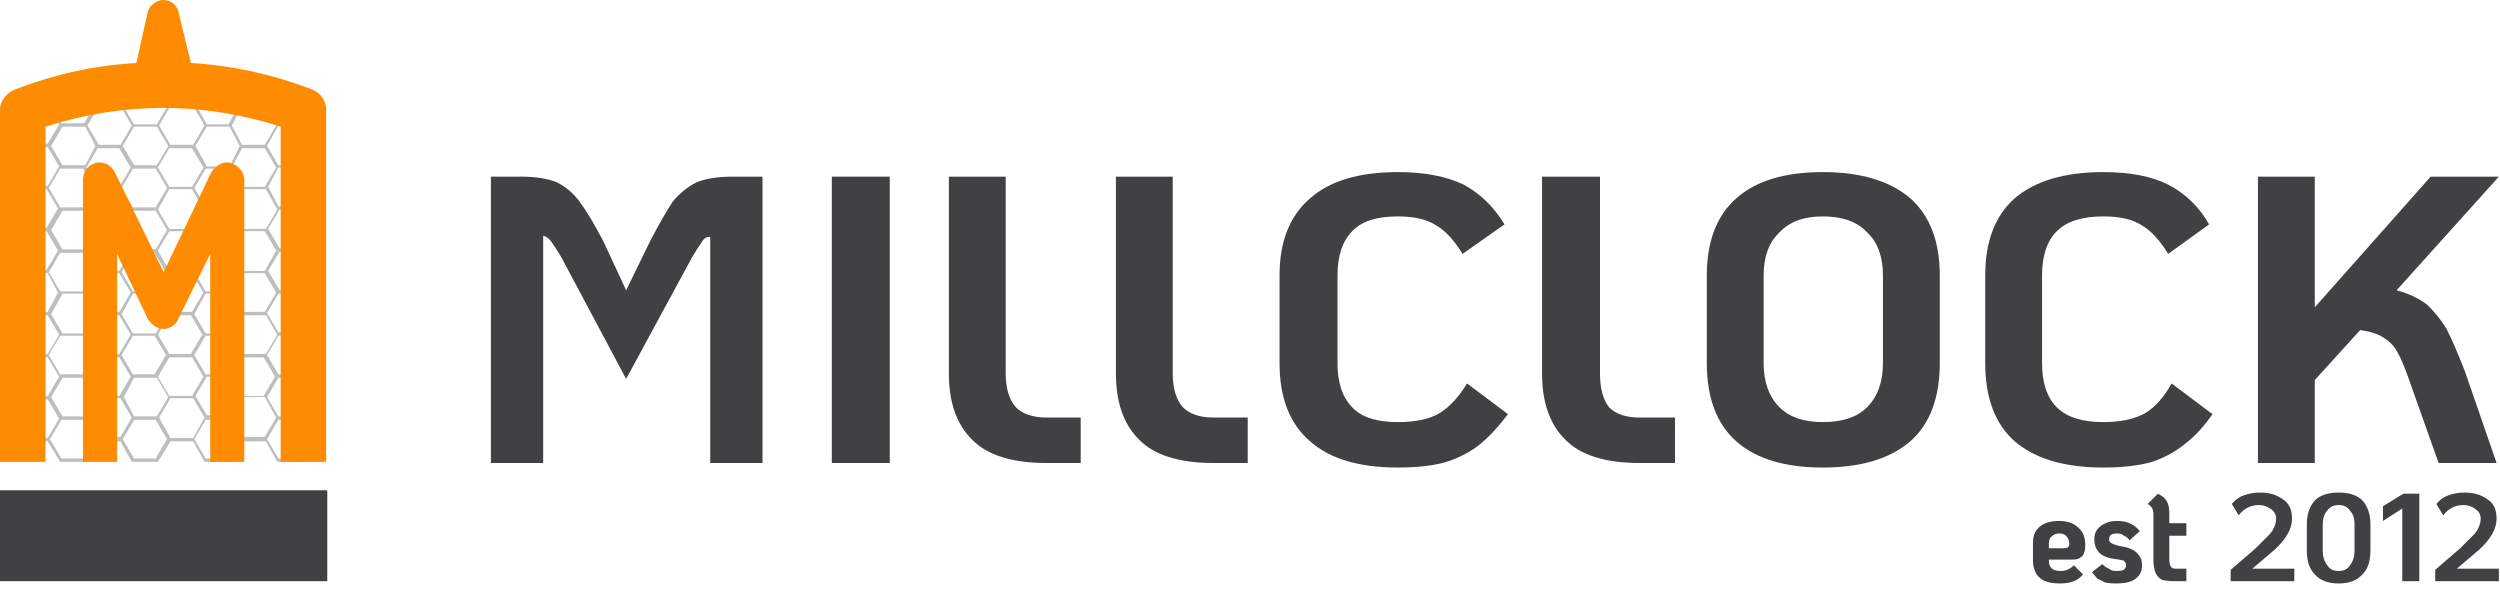
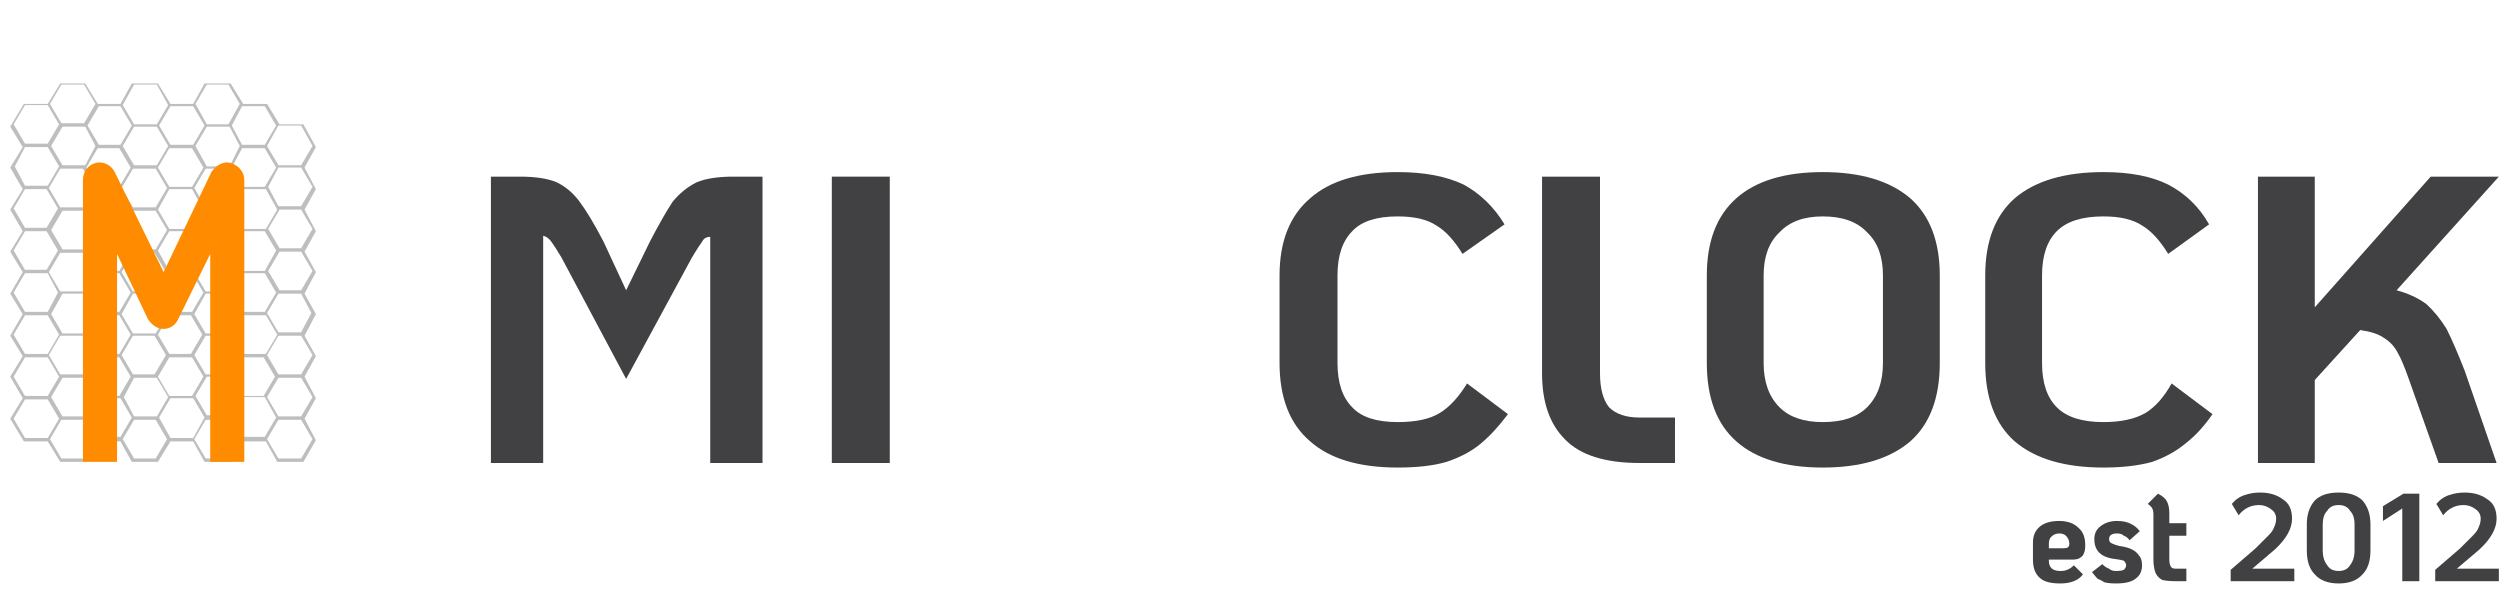
<svg xmlns="http://www.w3.org/2000/svg" width="220" height="52" viewBox="0 0 220 52" fill="none">
  <path d="M43.2 15.544H45.8C47.133 15.544 48.2 15.711 49 16.044C49.8 16.444 50.467 17.011 51 17.744C51.6 18.544 52.3 19.711 53.1 21.244L55.1 25.544L57.2 21.244C58 19.711 58.667 18.544 59.2 17.744C59.8 17.011 60.5 16.444 61.3 16.044C62.1 15.711 63.167 15.544 64.5 15.544H67.1V40.744H62.5V20.844C62.167 20.844 61.933 20.978 61.8 21.244C61.6 21.511 61.3 21.978 60.9 22.644L55.1 33.344L49.4 22.644C49 21.978 48.7 21.511 48.5 21.244C48.3 20.978 48.067 20.811 47.8 20.744V40.744H43.2V15.544Z" fill="#414042" />
  <path d="M73.2 15.544H78.3V40.744H73.2V15.544Z" fill="#414042" />
-   <path d="M85.5 38.644C84.167 37.311 83.5 35.378 83.5 32.844V15.544H88.5V32.844C88.5 34.178 88.8 35.178 89.4 35.844C90 36.444 90.9 36.744 92.1 36.744H95.1V40.744H92.1C89.033 40.744 86.833 40.044 85.5 38.644Z" fill="#414042" />
-   <path d="M100.2 38.644C98.867 37.311 98.2 35.378 98.2 32.844V15.544H103.2V32.844C103.2 34.178 103.5 35.178 104.1 35.844C104.7 36.444 105.6 36.744 106.8 36.744H109.8V40.744H106.8C103.733 40.744 101.533 40.044 100.2 38.644Z" fill="#414042" />
  <path d="M115.3 38.844C113.5 37.311 112.6 35.011 112.6 31.944V24.244C112.6 21.244 113.5 18.978 115.3 17.444C117.033 15.911 119.6 15.144 123 15.144C125.333 15.144 127.267 15.511 128.8 16.244C130.267 17.044 131.467 18.211 132.4 19.744L128.7 22.344C127.967 21.144 127.2 20.311 126.4 19.844C125.6 19.311 124.467 19.044 123 19.044C121.133 19.044 119.8 19.478 119 20.344C118.133 21.211 117.7 22.511 117.7 24.244V31.944C117.7 33.678 118.133 34.978 119 35.844C119.8 36.711 121.133 37.144 123 37.144C124.6 37.144 125.833 36.878 126.7 36.344C127.567 35.811 128.367 34.944 129.1 33.744L132.7 36.444C131.9 37.511 131.1 38.378 130.3 39.044C129.5 39.711 128.5 40.244 127.3 40.644C126.167 40.978 124.733 41.144 123 41.144C119.6 41.144 117.033 40.378 115.3 38.844Z" fill="#414042" />
  <path d="M137.7 38.644C136.367 37.311 135.7 35.378 135.7 32.844V15.544H140.8V32.844C140.8 34.178 141.067 35.178 141.6 35.844C142.2 36.444 143.1 36.744 144.3 36.744H147.4V40.744H144.3C141.233 40.744 139.033 40.044 137.7 38.644Z" fill="#414042" />
  <path fill-rule="evenodd" clip-rule="evenodd" d="M152.8 38.844C151.067 37.311 150.2 35.011 150.2 31.944V24.244C150.2 21.244 151.067 18.978 152.8 17.444C154.533 15.911 157.067 15.144 160.4 15.144C163.733 15.144 166.3 15.911 168.1 17.444C169.833 18.978 170.7 21.244 170.7 24.244V31.944C170.7 35.011 169.833 37.311 168.1 38.844C166.3 40.378 163.733 41.144 160.4 41.144C157.067 41.144 154.533 40.378 152.8 38.844ZM164.3 35.844C165.233 34.911 165.7 33.611 165.7 31.944V24.244C165.7 22.578 165.233 21.311 164.3 20.444C163.433 19.511 162.133 19.044 160.4 19.044C158.733 19.044 157.467 19.511 156.6 20.444C155.667 21.311 155.2 22.578 155.2 24.244V31.944C155.2 33.611 155.667 34.911 156.6 35.844C157.467 36.711 158.733 37.144 160.4 37.144C162.133 37.144 163.433 36.711 164.3 35.844Z" fill="#414042" />
  <path d="M177.3 38.844C175.567 37.311 174.7 35.011 174.7 31.944V24.244C174.7 21.244 175.567 18.978 177.3 17.444C179.1 15.911 181.7 15.144 185.1 15.144C187.433 15.144 189.333 15.511 190.8 16.244C192.333 17.044 193.533 18.211 194.4 19.744L190.8 22.344C190.067 21.144 189.3 20.311 188.5 19.844C187.7 19.311 186.567 19.044 185.1 19.044C183.233 19.044 181.867 19.478 181 20.344C180.133 21.211 179.7 22.511 179.7 24.244V31.944C179.7 33.678 180.133 34.978 181 35.844C181.867 36.711 183.233 37.144 185.1 37.144C186.633 37.144 187.867 36.878 188.8 36.344C189.667 35.811 190.433 34.944 191.1 33.744L194.7 36.444C193.967 37.511 193.167 38.378 192.3 39.044C191.5 39.711 190.533 40.244 189.4 40.644C188.2 40.978 186.767 41.144 185.1 41.144C181.7 41.144 179.1 40.378 177.3 38.844Z" fill="#414042" />
  <path d="M213.5 26.744C214.167 27.344 214.767 28.078 215.3 28.944C215.767 29.878 216.3 31.111 216.9 32.644L219.7 40.744H214.6L211.9 33.144C211.567 32.211 211.267 31.511 211 31.044C210.733 30.511 210.333 30.078 209.8 29.744C209.333 29.411 208.633 29.178 207.7 29.044L203.7 33.444V40.744H198.7V15.544H203.7V27.044L213.9 15.544H219.9L210.9 25.544C211.9 25.811 212.767 26.211 213.5 26.744Z" fill="#414042" />
  <path fill-rule="evenodd" clip-rule="evenodd" d="M181.9 50.145C182.1 50.078 182.3 49.944 182.5 49.745L183.3 50.544C182.9 51.078 182.233 51.344 181.3 51.344C180.433 51.344 179.833 51.178 179.5 50.844C179.1 50.511 178.9 49.978 178.9 49.245V47.745C178.9 47.145 179.1 46.678 179.5 46.344C179.9 46.011 180.467 45.844 181.2 45.844C181.933 45.844 182.5 46.044 182.9 46.444C183.3 46.778 183.5 47.278 183.5 47.944C183.5 48.278 183.467 48.511 183.4 48.645C183.333 48.844 183.233 48.978 183.1 49.044C182.967 49.178 182.733 49.245 182.4 49.245H180.3V49.344C180.3 49.944 180.633 50.245 181.3 50.245C181.567 50.245 181.767 50.211 181.9 50.145ZM180.5 47.245C180.367 47.378 180.3 47.578 180.3 47.844V48.245H181.6C181.8 48.245 181.933 48.211 182 48.145C182.067 48.078 182.1 47.978 182.1 47.844C182.1 47.578 182 47.344 181.8 47.145C181.667 47.011 181.467 46.944 181.2 46.944C180.933 46.944 180.7 47.044 180.5 47.245Z" fill="#414042" />
  <path d="M185.2 51.245C185 51.111 184.8 51.011 184.6 50.944C184.467 50.811 184.3 50.611 184.1 50.344L185 49.645C185.2 49.844 185.4 49.978 185.6 50.044C185.733 50.178 185.933 50.245 186.2 50.245C186.533 50.245 186.767 50.211 186.9 50.145C187.033 50.011 187.1 49.878 187.1 49.745C187.1 49.611 187.033 49.478 186.9 49.344C186.7 49.278 186.333 49.211 185.8 49.145C184.8 48.944 184.3 48.378 184.3 47.444C184.3 46.978 184.467 46.611 184.8 46.344C185.2 46.011 185.7 45.844 186.3 45.844C186.833 45.844 187.267 45.944 187.6 46.145C187.867 46.278 188.1 46.478 188.3 46.745L187.4 47.544C187.267 47.344 187.1 47.211 186.9 47.145C186.767 47.011 186.567 46.944 186.3 46.944C185.833 46.944 185.6 47.111 185.6 47.444C185.6 47.645 185.7 47.778 185.9 47.844C186.033 47.911 186.233 47.978 186.5 48.044C186.967 48.111 187.333 48.211 187.6 48.344C187.867 48.478 188.067 48.645 188.2 48.844C188.4 49.044 188.5 49.344 188.5 49.745C188.5 50.278 188.3 50.678 187.9 50.944C187.567 51.211 187 51.344 186.2 51.344C185.8 51.344 185.467 51.311 185.2 51.245Z" fill="#414042" />
  <path d="M190.9 47.145V49.245C190.9 49.578 190.967 49.811 191.1 49.944C191.167 50.011 191.3 50.044 191.5 50.044H192.4V51.145H191.5C191.033 51.145 190.633 51.111 190.3 51.044C190.033 50.911 189.833 50.711 189.7 50.444C189.567 50.111 189.5 49.711 189.5 49.245V45.245C189.5 45.044 189.467 44.878 189.4 44.745C189.333 44.611 189.2 44.478 189 44.344L189.9 43.444C190.3 43.645 190.567 43.878 190.7 44.145C190.833 44.411 190.9 44.745 190.9 45.145V46.044H192.4V47.145H190.9Z" fill="#414042" />
  <path d="M201.9 50.044V51.145H196.3V50.145L198.5 48.245C198.967 47.778 199.333 47.411 199.6 47.145C199.867 46.878 200.033 46.645 200.1 46.444C200.233 46.178 200.3 45.911 200.3 45.645C200.3 45.311 200.167 45.044 199.9 44.844C199.567 44.578 199.2 44.444 198.8 44.444C198.067 44.444 197.467 44.745 197 45.344L196.4 44.344C196.733 43.944 197.133 43.678 197.6 43.544C198 43.411 198.433 43.344 198.9 43.344C199.7 43.344 200.367 43.544 200.9 43.944C201.433 44.278 201.7 44.844 201.7 45.645C201.7 46.511 201.2 47.411 200.2 48.344L198.2 50.044H201.9Z" fill="#414042" />
  <path fill-rule="evenodd" clip-rule="evenodd" d="M203.7 50.544C203.233 50.078 203 49.378 203 48.444V46.145C203 45.278 203.233 44.578 203.7 44.044C204.167 43.578 204.867 43.344 205.8 43.344C206.733 43.344 207.433 43.578 207.9 44.044C208.367 44.578 208.6 45.278 208.6 46.145V48.444C208.6 49.378 208.367 50.078 207.9 50.544C207.433 51.078 206.733 51.344 205.8 51.344C204.867 51.344 204.167 51.078 203.7 50.544ZM206.8 49.745C207.067 49.411 207.2 48.978 207.2 48.444V46.145C207.2 45.611 207.067 45.211 206.8 44.944C206.6 44.611 206.267 44.444 205.8 44.444C205.333 44.444 205 44.611 204.8 44.944C204.533 45.211 204.4 45.611 204.4 46.145V48.444C204.4 48.978 204.533 49.411 204.8 49.745C205 50.078 205.333 50.245 205.8 50.245C206.267 50.245 206.6 50.078 206.8 49.745Z" fill="#414042" />
  <path d="M212.9 43.444V51.145H211.4V44.745L209.7 45.844V44.544L211.5 43.444H212.9Z" fill="#414042" />
  <path d="M219.9 50.044V51.145H214.3V50.145L216.5 48.245C216.967 47.778 217.333 47.411 217.6 47.145C217.867 46.878 218.033 46.645 218.1 46.444C218.233 46.178 218.3 45.911 218.3 45.645C218.3 45.311 218.167 45.044 217.9 44.844C217.567 44.578 217.2 44.444 216.8 44.444C216.067 44.444 215.467 44.745 215 45.344L214.4 44.344C214.733 43.944 215.133 43.678 215.6 43.544C216 43.411 216.433 43.344 216.9 43.344C217.7 43.344 218.367 43.544 218.9 43.944C219.433 44.278 219.7 44.844 219.7 45.645C219.7 46.511 219.2 47.411 218.2 48.344L216.2 50.044H219.9Z" fill="#414042" />
  <path fill-rule="evenodd" clip-rule="evenodd" d="M26.8 14.745L27.8 12.944L26.7 10.944H24.6L23.5 9.144H21.4L20.3 7.344H18L17 9.144H15L13.9 7.344H11.6L10.6 9.144H8.6L7.5 7.344H5.3L4.2 9.144H2.1L0.9 11.145L2 12.944L0.9 14.745L2 16.645L0.9 18.445L2 20.345L0.9 22.145L2 23.945L0.9 25.845L2 27.645L0.9 29.544L2 31.345L0.9 33.145L2 35.044L0.9 36.844L2.1 38.844H4.2L5.3 40.645H7.5L8.6 38.844H10.6L11.6 40.645H13.9L15 38.844H17L18 40.645H20.3L21.4 38.844H23.4L24.4 40.645H26.7L27.8 38.745L26.8 36.844L27.8 35.044L26.8 33.145L27.8 31.345L26.8 29.544L27.8 27.645L26.8 25.845L27.8 23.945L26.8 22.145L27.8 20.345L26.8 18.445L27.8 16.645L26.8 14.745ZM23.4 16.645L24.4 18.445L23.4 20.145H21.4L20.4 18.445L21.4 16.645H23.4ZM21.4 31.145L20.5 29.445L21.4 27.744H23.4L24.4 29.445L23.4 31.145H21.4ZM5.5 29.345L4.5 27.645L5.5 25.845H7.5L8.4 27.645L7.5 29.345H5.5ZM7.4 18.544L8.4 20.244L7.4 21.945H5.5L4.5 20.244L5.5 18.544H7.4ZM10.5 20.345L11.5 22.044L10.5 23.845H8.6L7.6 22.044L8.6 20.345H10.5ZM8.5 27.445L7.5 25.744L8.5 24.044H10.5L11.5 25.744L10.5 27.445H8.5ZM11.7 25.645L10.7 23.945L11.7 22.244H13.6L14.6 23.945L13.6 25.645H11.7ZM16.9 20.345L17.9 22.044L16.9 23.845H14.9L13.9 22.044L14.9 20.345H16.9ZM14.9 27.445L14 25.744L14.9 24.044H16.9L17.9 25.744L16.9 27.445H14.9ZM18.1 25.645L17.1 23.945L18.1 22.244H20.1L21.1 23.945L20.1 25.645H18.1ZM20.1 18.544L21.1 20.244L20.1 21.945H18.1L17.1 20.244L18.1 18.544H20.1ZM16.9 16.645L17.9 18.445L16.9 20.145H14.9L13.9 18.445L14.9 16.645H16.9ZM13.7 18.544L14.7 20.244L13.7 21.945H11.8L10.8 20.244L11.8 18.544H13.7ZM10.5 16.645L11.5 18.445L10.5 20.145H8.5L7.5 18.445L8.5 16.645H10.5ZM7.3 22.244L8.3 23.945L7.3 25.645H5.3L4.3 23.945L5.3 22.244H7.3ZM8.5 31.145L7.5 29.445L8.5 27.744H10.5L11.5 29.445L10.5 31.145H8.5ZM11.7 29.345L10.7 27.645L11.7 25.845H13.7L14.7 27.645L13.7 29.345H11.7ZM14.9 31.145L13.9 29.445L14.9 27.744H16.8L17.8 29.445L16.8 31.145H14.9ZM18.1 29.345L17.1 27.645L18.1 25.845H20.1L21.1 27.645L20.1 29.345H18.1ZM21.3 27.445L20.3 25.744L21.3 24.044H23.3L24.3 25.744L23.3 27.445H21.3ZM21.3 23.845L20.3 22.044L21.3 20.345H23.3L24.3 22.044L23.3 23.845H21.3ZM20.1 14.845L21 16.544L20.1 18.244H18.1L17.1 16.544L18.1 14.845H20.1ZM16.9 13.044L17.9 14.745L16.9 16.445H14.9L13.9 14.745L14.9 13.044H16.9ZM13.7 14.845L14.7 16.544L13.7 18.244H11.7L10.7 16.544L11.7 14.845H13.7ZM10.5 13.044L11.5 14.745L10.5 16.445H8.6L7.6 14.745L8.6 13.044H10.5ZM7.3 14.845L8.3 16.544L7.3 18.244H5.3L4.3 16.544L5.3 14.845H7.3ZM5.3 32.944L4.3 31.244L5.3 29.544H7.3L8.3 31.244L7.3 32.944H5.3ZM8.5 34.844L7.5 33.145L8.5 31.445H10.5L11.5 33.145L10.5 34.844H8.5ZM11.7 32.944L10.7 31.244L11.7 29.544H13.6L14.6 31.244L13.6 32.944H11.7ZM14.9 34.844L13.9 33.145L14.9 31.445H16.9L17.9 33.145L16.9 34.844H14.9ZM18.1 32.944L17.1 31.244L18.1 29.544H20.1L21.1 31.244L20.1 32.944H18.1ZM21.3 34.844L20.3 33.145L21.3 31.445H23.2L24.2 33.145L23.2 34.844H21.3ZM23.3 13.044L24.3 14.745L23.3 16.445H21.3L20.4 14.745L21.3 13.044H23.3ZM20.2 11.145L21.1 12.845L20.2 14.645H18.2L17.2 12.845L18.2 11.145H20.2ZM18 11.044L17 12.745H15L14 11.044L15 9.344H17L18 11.044ZM13.8 11.145L14.8 12.845L13.8 14.544H11.8L10.8 12.845L11.8 11.145H13.8ZM11.6 11.044L10.6 12.745H8.7L7.7 11.044L8.7 9.344H10.6L11.6 11.044ZM7.5 11.145L8.4 12.845L7.5 14.544H5.5L4.5 12.845L5.5 11.145H7.5ZM5.5 36.645L4.5 34.944L5.5 33.245H7.5L8.5 34.944L7.5 36.645H5.5ZM7.7 36.745L8.7 35.044H10.6L11.6 36.745L10.6 38.444H8.7L7.7 36.745ZM11.8 36.645L10.9 34.944L11.8 33.245H13.8L14.8 34.944L13.8 36.645H11.8ZM14 36.745L15 35.044H17L18 36.745L17 38.544H15L14 36.745ZM18.2 36.544L17.2 34.844L18.2 33.145H20.2L21.2 34.844L20.2 36.544H18.2ZM20.4 36.745L21.4 34.944H23.3L24.3 36.745L23.3 38.444H21.4L20.4 36.745ZM24.5 18.145L23.6 16.445L24.5 14.745H26.5L27.5 16.445L26.5 18.145H24.5ZM27.5 12.845L26.5 14.544H24.5L23.5 12.845L24.5 11.044H26.5L27.5 12.845ZM24.3 11.044L23.3 12.745H21.3L20.4 11.044L21.3 9.344H23.3L24.3 11.044ZM18.2 7.444H20.1L21.1 9.144L20.1 10.944H18.2L17.2 9.144L18.2 7.444ZM11.8 7.444H13.8L14.8 9.244L13.8 10.944H11.8L10.8 9.244L11.8 7.444ZM5.4 7.444H7.4L8.4 9.144L7.4 10.845H5.4L4.4 9.144L5.4 7.444ZM2.2 9.244H4.2L5.2 10.944L4.2 12.645H2.2L1.2 10.944L2.2 9.244ZM2.2 12.944H4.2L5.2 14.645L4.2 16.345H2.2L1.3 14.645L2.2 12.944ZM2.2 16.645H4.1L5.1 18.345L4.1 20.044H2.2L1.2 18.345L2.2 16.645ZM2.2 20.345H4.1L5.1 22.044L4.1 23.744H2.2L1.2 22.044L2.2 20.345ZM2.2 24.044H4.2L5.1 25.744L4.2 27.445H2.2L1.2 25.744L2.2 24.044ZM2.2 27.744H4.2L5.2 29.445L4.2 31.145H2.2L1.2 29.445L2.2 27.744ZM2.2 31.445H4.2L5.2 33.145L4.2 34.844H2.2L1.2 33.145L2.2 31.445ZM1.2 36.844L2.2 35.145H4.2L5.2 36.844L4.2 38.544H2.2L1.2 36.844ZM7.4 40.344H5.4L4.4 38.645L5.4 36.944H7.4L8.4 38.645L7.4 40.344ZM13.7 40.344H11.8L10.8 38.645L11.8 36.944H13.7L14.7 38.645L13.7 40.344ZM20.1 40.344H18.1L17.1 38.645L18.1 36.944H20.1L21.1 38.645L20.1 40.344ZM26.5 40.344H24.5L23.5 38.645L24.5 36.944H26.5L27.5 38.645L26.5 40.344ZM26.5 36.645H24.5L23.5 34.944L24.5 33.245H26.5L27.5 34.944L26.5 36.645ZM26.5 32.944H24.5L23.5 31.244L24.5 29.544H26.5L27.5 31.244L26.5 32.944ZM26.5 29.244H24.5L23.5 27.544L24.5 25.845H26.5L27.4 27.544L26.5 29.244ZM26.5 25.544H24.6L23.6 23.845L24.6 22.145H26.5L27.5 23.845L26.5 25.544ZM26.5 21.845H24.6L23.6 20.145L24.6 18.445H26.5L27.5 20.145L26.5 21.845Z" fill="#BCBEC0" />
-   <path d="M28.8 51.144H0V43.144H28.8V51.144Z" fill="#414042" />
-   <path d="M27.4 7.844C23.867 6.511 20.333 5.744 16.8 5.544L15.7 1.044C15.6 0.544 15.2 0.144 14.7 0.044C14 -0.156 13.2 0.344 13 1.044L12 5.544C8.4 5.744 4.867 6.511 1.4 7.844C0.6 8.144 0 8.844 0 9.644V40.644H4V11.144C10.9 8.944 17.8 8.944 24.7 11.144V40.644H28.7V9.644C28.7 8.844 28.2 8.144 27.4 7.844Z" fill="#FF8C00" />
  <path d="M20.3 14.345C19.7 14.145 19 14.544 18.6 15.145L14.4 23.945L10.1 15.145C9.8 14.544 9.1 14.145 8.4 14.345C7.7 14.544 7.3 15.145 7.3 15.845V40.645H10.3V22.345L13 28.044C13.3 28.544 13.8 28.945 14.4 28.945C15 28.945 15.5 28.544 15.7 28.044L18.5 22.345V40.645H21.5V15.845C21.5 15.145 21 14.544 20.3 14.345Z" fill="#FF8C00" />
</svg>